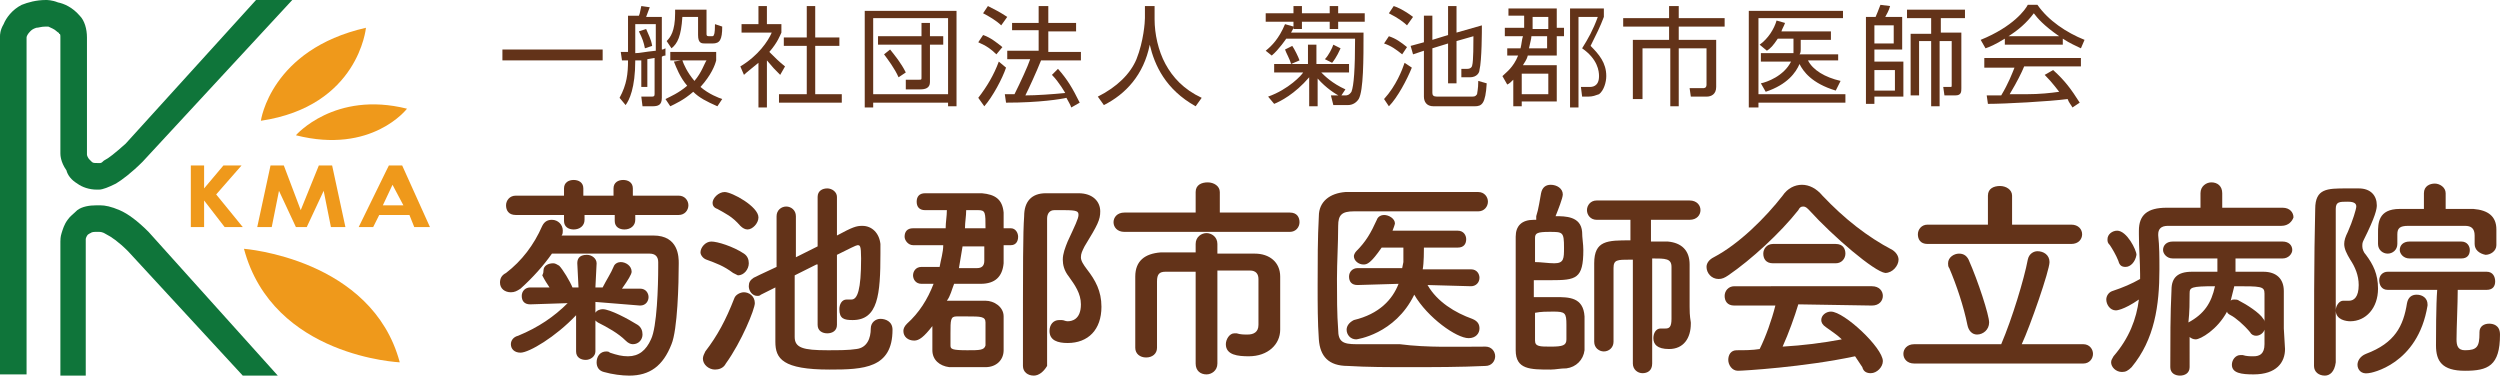
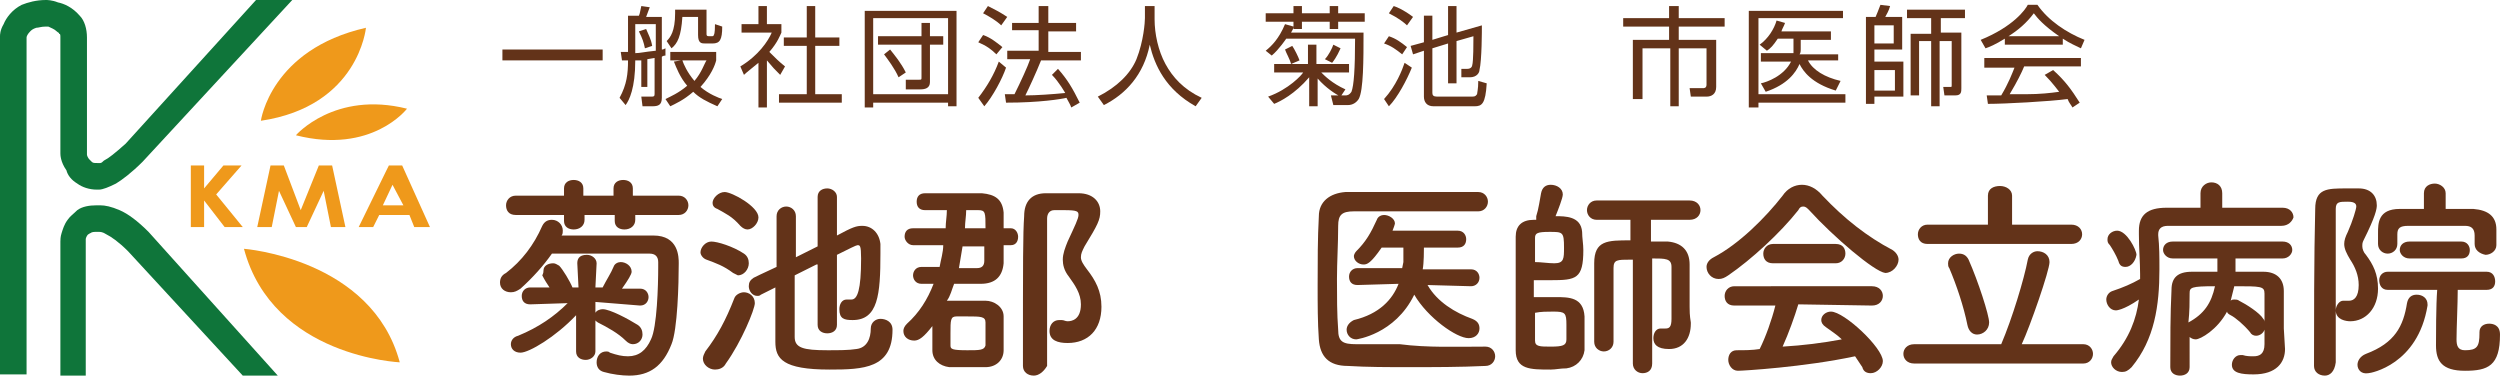
<svg xmlns="http://www.w3.org/2000/svg" version="1.1" id="レイアウト用" x="0px" y="0px" viewBox="0 0 207 31.1" style="enable-background:new 0 0 207 31.1;" xml:space="preserve">
  <style type="text/css">
	.st0{fill:#633319;}
	.st1{fill:#0F753A;}
	.st2{fill:#EF991B;}
</style>
  <g>
    <path class="st0" d="M49.9,4.1V5h-8.3V4.1H49.9z" />
    <path class="st0" d="M53.7,7.2h-0.6V5C53,5,52.7,5,52.6,5c0,2.3-0.5,3.3-0.8,3.7l-0.5-0.6c0.6-1.1,0.7-2,0.7-3.1   c-0.1,0-0.5,0-0.5,0l-0.1-0.7c0.4,0,0.5,0,0.6,0v-3h0.9C53,1.1,53,0.9,53.1,0.5l0.7,0.1c-0.1,0.3-0.2,0.5-0.3,0.8h1.3v2.7   c0.1,0,0.1,0,0.3-0.1v0.6c-0.2,0-0.3,0.1-0.3,0.1v3.4c0,0.6-0.3,0.7-0.8,0.7h-0.8l-0.1-0.8l0.8,0c0.2,0,0.3,0,0.3-0.2v-3   c-0.1,0-0.5,0.1-0.6,0.1V7.2z M52.6,4.4c0.4,0,0.7-0.1,1.7-0.2V2h-1.7V4.4z M53.4,4c-0.1-0.5-0.2-0.8-0.5-1.4l0.6-0.2   c0.2,0.5,0.4,0.8,0.5,1.4L53.4,4z M59.4,8.8c-0.9-0.4-1.5-0.7-2-1.2c-0.8,0.7-1.5,1-1.9,1.2l-0.4-0.6c0.4-0.2,1.1-0.5,1.8-1.1   c-0.6-0.7-0.9-1.5-1.1-2L56.4,5h-0.9V4.3h3.8V5c-0.1,0.4-0.4,1.2-1.3,2.2c0.7,0.6,1.5,0.9,1.8,1L59.4,8.8z M58.5,0.8v2   c0,0.1,0,0.2,0.2,0.2h0.2c0.1,0,0.2,0,0.2-0.1c0.1-0.1,0.1-0.7,0.1-0.9l0.6,0.2c0,1.1-0.2,1.4-0.8,1.4h-0.6c-0.3,0-0.6,0-0.6-0.7   V1.4h-1.3C56.4,3,56.1,3.6,55.6,4l-0.4-0.6c0.3-0.3,0.7-0.8,0.7-2.3V0.8H58.5z M56.5,5c0.1,0.3,0.4,1,1,1.7c0.6-0.7,0.8-1.4,1-1.7   H56.5z" />
    <path class="st0" d="M63.5,8.9h-0.7V5.2c-0.6,0.5-1,0.8-1.2,1l-0.3-0.7c1.5-0.9,2.3-2.1,2.6-2.8h-2.5V2h1.4V0.5h0.7V2h1.2v0.7   c-0.1,0.2-0.3,0.8-1,1.6c0.5,0.5,0.8,0.8,1.3,1.2l-0.4,0.7C64.1,5.7,64,5.6,63.5,5V8.9z M67.5,0.5v2.6h2v0.7h-2v4h2.2v0.7h-5.2V7.8   h2.3v-4h-1.9V3.1h1.9V0.5H67.5z" />
    <path class="st0" d="M79.2,0.8v8h-0.7V8.5h-6.2v0.4h-0.7v-8H79.2z M72.3,1.5v6.3h6.2V1.5H72.3z M72.7,3h3.6V1.9H77V3h1.1v0.7H77   v3.1c0,0.5-0.4,0.6-0.8,0.6h-1.2L75,6.6l1.1,0c0.2,0,0.2,0,0.2-0.2V3.7h-3.6V3z M73.7,4.1c0.4,0.5,0.9,1.1,1.3,1.9l-0.6,0.4   c-0.3-0.7-0.9-1.5-1.2-1.9L73.7,4.1z" />
    <path class="st0" d="M81,8.1c0.7-0.9,1.3-1.9,1.7-3l0.6,0.5C83,6.5,82.2,8,81.5,8.8L81,8.1z M82.5,4.5c-0.4-0.4-0.8-0.7-1.5-1   l0.4-0.6C82,3.1,82.5,3.5,83,3.9L82.5,4.5z M82.9,2.1c-0.4-0.4-1.1-0.8-1.5-1l0.4-0.6c0.4,0.2,1,0.5,1.6,0.9L82.9,2.1z M87.6,5.7   c0.8,0.9,1.2,1.6,1.8,2.8l-0.7,0.4c-0.1-0.3-0.2-0.4-0.4-0.8c-0.4,0.1-2.2,0.4-5,0.4l-0.1-0.7H84c0.5-1,1.1-2.3,1.3-2.9h-1.9V4.2   H86V2.5h-2.2V1.9H86V0.5h0.8v1.4h2.3v0.7h-2.3v1.7h2.7v0.7h-3.3c-0.4,1-1,2.3-1.3,2.9c0.9,0,2.3-0.1,3.3-0.2c0,0-0.5-0.9-1.1-1.5   L87.6,5.7z" />
    <path class="st0" d="M95.6,0.5v1.1c0,1.2,0.3,2.6,0.9,3.7c0.6,1.1,1.5,2.1,3,2.8L99,8.8c-2.5-1.4-3.4-3.4-3.8-5.1   c-0.5,2.5-2,4.1-3.8,5l-0.5-0.7c1.6-0.8,2.7-1.9,3.2-3.1c0.6-1.5,0.7-3.1,0.7-3.4V0.5H95.6z" />
    <path class="st0" d="M104.8,4.2c0.5-0.4,1.1-1,1.6-2.2l0.7,0.2c0,0.2-0.1,0.3-0.2,0.5h6c0,2.2,0,4.8-0.4,5.5   c-0.2,0.3-0.5,0.5-0.9,0.5h-1.2l-0.2-0.8l1.2,0c0.1,0,0.3,0,0.5-0.3c0.2-0.5,0.3-1.9,0.3-4.4h-5.7c0,0-0.6,0.9-1.2,1.4L104.8,4.2z    M107.8,0.5v0.6h2.3V0.5h0.7v0.6h2.2v0.7h-2.2v0.6h-0.7V1.8h-2.3v0.6h-0.7V1.8h-2.3V1.1h2.3V0.5H107.8z M105.5,6V5.3h2.8V3.7h0.7   v1.6h2.7V6h-2.3c0.3,0.3,0.9,0.9,2,1.4l-0.4,0.6c-0.4-0.2-1.2-0.7-1.9-1.5v2.3h-0.7V6.4c-1.2,1.4-2.4,2-2.9,2.2L105,8   c1.7-0.6,2.8-1.8,2.9-2H105.5z M106.9,5.3c-0.1-0.4-0.4-0.9-0.5-1.2l0.6-0.3c0.2,0.3,0.5,0.9,0.6,1.2L106.9,5.3z M109.7,4.9   c0.3-0.3,0.6-0.9,0.7-1.2l0.6,0.3c-0.1,0.2-0.3,0.7-0.7,1.2L109.7,4.9z" />
    <path class="st0" d="M114.6,8.2c1-1.1,1.5-2.4,1.7-3l0.6,0.4c-0.4,1-1.2,2.5-1.9,3.2L114.6,8.2z M116.1,4.5   c-0.5-0.4-0.9-0.7-1.5-0.9l0.4-0.6c0.6,0.2,1,0.5,1.5,0.9L116.1,4.5z M116.5,2.1c-0.2-0.2-0.7-0.6-1.5-1l0.4-0.6   c0.3,0.1,0.8,0.3,1.6,0.9L116.5,2.1z M119.9,2.9V0.5h0.7v2.2l2.1-0.6c0,0.4,0,2.9-0.2,3.7c0,0.2-0.2,0.6-0.8,0.6h-0.7L121,5.7h0.5   c0.3,0,0.4-0.2,0.4-0.3C122,5.1,122,3.5,122,3l-1.4,0.4v3.5h-0.7V3.6L118.6,4v3.7c0,0.2,0.1,0.3,0.4,0.3h2.9c0.3,0,0.3-0.1,0.4-0.2   c0-0.1,0.1-0.4,0.1-1.1l0.7,0.2c-0.1,1.7-0.4,1.9-1,1.9h-3.4c-0.6,0-0.8-0.4-0.8-0.8V4.2l-0.9,0.3l-0.2-0.7l1.1-0.3V1.3h0.7v2   L119.9,2.9z" />
-     <path class="st0" d="M128.9,5.4v3H126v0.4h-0.7V6.6c-0.2,0.2-0.3,0.3-0.5,0.4l-0.4-0.7c0.3-0.3,0.9-0.7,1.3-1.7h-0.9V4h1.1   c0.1-0.4,0.1-0.7,0.2-1h-1.5V2.3h1.6c0-0.4,0-0.8,0-1h-1.3V0.7h4v1.6h0.6V3h-0.6v1.6h-2.4c-0.1,0.4-0.3,0.6-0.4,0.8H128.9z    M128.2,6.1H126v1.7h2.2V6.1z M126.8,3c0,0.2-0.1,0.5-0.2,1h1.5V3H126.8z M126.9,1.4c0,0.2,0,0.5,0,1h1.3v-1H126.9z M132.8,0.7v0.7   c-0.3,0.8-0.6,1.4-1.1,2.4c0.7,0.7,1.3,1.4,1.3,2.5c0,0.5-0.2,1.2-0.6,1.5c-0.3,0.1-0.5,0.2-0.9,0.2h-0.5l-0.1-0.8l0.7,0   c0.2,0,0.8,0,0.8-0.9c0-0.4-0.1-1.4-1.4-2.3c0.5-0.8,0.9-1.5,1.3-2.6h-1.6v7.5h-0.7V0.7H132.8z" />
    <path class="st0" d="M139,0.5v1h3.8v0.7H139v1.1h3.1v3.9c0,0.6-0.4,0.8-0.8,0.8h-1.3l-0.1-0.7l1.1,0c0.1,0,0.3,0,0.3-0.3V4H139v4.8   h-0.7V4H136v4.2h-0.8V3.3h3V2.2h-3.8V1.5h3.8v-1H139z" />
    <path class="st0" d="M152.6,0.8v0.7h-7v6.3h7.2v0.7h-7.2v0.4h-0.8v-8H152.6z M152.2,4.4V5h-2.5c0.4,0.8,1.4,1.4,2.7,1.7L152,7.5   c-2-0.6-2.7-1.6-3-2.2c-0.3,0.7-1,1.7-2.8,2.3l-0.4-0.7c0.5-0.1,1.9-0.6,2.5-1.8h-2.5V4.4h2.7c0-0.1,0-0.2,0-0.5l0-0.7h-1.3   c-0.4,0.6-0.6,0.8-0.9,1l-0.6-0.5c0.7-0.5,1.2-1.3,1.4-2l0.7,0.2c-0.1,0.3-0.2,0.4-0.3,0.7h4.1v0.7h-2.5l0,0.7c0,0.2,0,0.4-0.1,0.5   H152.2z" />
    <path class="st0" d="M155.3,1.4c0.1-0.2,0.2-0.5,0.4-1l0.8,0.1c-0.1,0.4-0.3,0.7-0.4,0.9h1.4v2.7h-2.3v1h2.4v2.9h-2.4v0.6h-0.7V1.4   H155.3z M156.8,2.1h-1.6v1.5h1.6V2.1z M156.9,5.8h-1.7v1.7h1.7V5.8z M158.2,7.9V2.8h1.7V1.5h-2V0.8h4.8v0.7h-2v1.2h1.7v4.6   c0,0.3,0,0.6-0.5,0.6H161l-0.1-0.7l0.6,0c0.1,0,0.1,0,0.1-0.2V3.4h-1v5.4h-0.7V3.4h-1v4.5H158.2z" />
    <path class="st0" d="M170.8,3.7H166V3.2c-0.8,0.5-1.3,0.7-1.6,0.8L164,3.3c2.7-1.1,3.7-2.5,3.9-2.9h0.8c0.9,1.3,2.4,2.3,3.9,2.9   L172.3,4c-0.4-0.2-0.9-0.4-1.5-0.8V3.7z M170,5.8c1,0.9,1.5,1.6,2.2,2.7l-0.6,0.4c-0.1-0.2-0.3-0.4-0.4-0.7   c-1.5,0.2-5.2,0.4-6.6,0.4l-0.1-0.7h1.2c0.6-1,0.9-1.8,1.1-2.3h-2.5V4.8h8v0.7h-4.7c-0.2,0.5-0.6,1.3-1.2,2.3c0.2,0,1.2,0,1.4,0   c1.1,0,2-0.1,2.7-0.2c-0.1-0.1-0.5-0.7-1.2-1.4L170,5.8z M170.5,3c-1.3-0.9-1.8-1.5-2.1-1.9c-0.6,0.8-1.3,1.4-2.1,1.9H170.5z" />
  </g>
  <g>
    <g>
      <g>
        <path class="st1" d="M0,31.1V3l0,0c0-0.1,0-0.5,0.3-1l0,0C0.5,1.5,1,0.8,1.8,0.4l0,0C2.3,0.2,3,0,3.8,0l0,0h0l0,0     c0.1,0,0.5,0,1,0.2l0,0C5.3,0.3,6,0.6,6.6,1.3l0,0c0.4,0.4,0.6,1.1,0.6,1.8l0,0c0,1.8,0,9,0,9.5l0,0c0,0,0,0,0,0l0,0     c0,0,0,0.1,0,0.2l0,0c0,0.1,0.1,0.3,0.2,0.4l0,0c0.1,0.1,0.1,0.1,0.2,0.2l0,0c0.1,0.1,0.2,0.1,0.5,0.1l0,0h0.2     c0.1,0,0.2-0.1,0.3-0.2l0,0c0.4-0.2,0.9-0.6,1.8-1.4l0,0L21.2,0h3L11.8,13.4l0,0c-0.9,0.9-1.7,1.5-2.2,1.8l0,0     c-0.6,0.3-1.1,0.5-1.4,0.5l0,0c-0.1,0-0.2,0-0.2,0l0,0c-0.6,0-1.2-0.2-1.6-0.5l0,0c-0.5-0.3-0.8-0.7-0.9-1.1l0,0     C5,13.4,5,12.8,5,12.7l0,0l0,0v0c0,0,0-7.7,0-9.6l0,0c0-0.2,0-0.3-0.1-0.3l0,0c0-0.1-0.1-0.1-0.2-0.2l0,0C4.5,2.4,4.2,2.3,4,2.2     l0,0c-0.1,0-0.2,0-0.2,0l0,0c-0.4,0-0.6,0.1-0.8,0.1l0,0C2.7,2.4,2.6,2.5,2.5,2.6l0,0C2.3,2.8,2.2,3,2.2,3.1l0,0c0,0,0,0,0,0l0,0     v27.9H0L0,31.1z" />
      </g>
    </g>
    <g>
      <g>
        <path class="st1" d="M10.6,20.8c-0.8-0.8-1.4-1.2-1.8-1.4l0,0c-0.3-0.2-0.5-0.2-0.6-0.2l0,0l0,0H8c-0.2,0-0.4,0-0.5,0.1l0,0     c-0.1,0-0.1,0.1-0.2,0.1l0,0c-0.1,0.1-0.2,0.3-0.2,0.4l0,0c0,0.1,0,0.2,0,0.2l0,0l0,0v11.1H5V20c0,0,0,0,0,0l0,0     c0-0.1,0-0.4,0.1-0.7l0,0c0.1-0.3,0.2-0.7,0.5-1.1l0,0c0.2-0.3,0.5-0.5,0.8-0.8l0,0c0.4-0.3,1-0.4,1.6-0.4l0,0c0.1,0,0.2,0,0.3,0     l0,0c0.4,0,0.9,0.1,1.6,0.4l0,0c0.7,0.3,1.5,0.9,2.4,1.8l0,0l0,0L23,31.1h-2.9L10.6,20.8L10.6,20.8z" />
      </g>
    </g>
    <g>
      <path class="st2" d="M21.6,10c0,0,0.8-5.9,8.7-7.7C30.3,2.3,29.7,8.8,21.6,10z" />
      <path class="st2" d="M24.5,11.2c0,0,3.2-3.7,9.2-2.2C33.7,9,30.8,12.8,24.5,11.2z" />
      <path class="st2" d="M20.2,20.6c0,0,10.6,0.8,12.9,9.4C33.2,30,22.6,29.6,20.2,20.6z" />
      <polygon class="st2" points="20.1,18.8 17.9,16.1 20,13.7 18.5,13.7 16.9,15.6 16.9,13.7 15.8,13.7 15.8,18.8 16.9,18.8     16.9,16.6 18.6,18.8   " />
      <polygon class="st2" points="27.5,13.7 26.4,13.7 24.9,17.4 23.5,13.7 22.4,13.7 21.3,18.8 22.5,18.8 23.1,15.8 24.5,18.8     25.4,18.8 26.8,15.8 27.4,18.8 28.6,18.8   " />
      <path class="st2" d="M34.3,18.8h1.3l-2.3-5.1h-1.1L32,14.1l0,0l-2.3,4.7h1.2l0.5-1h2.5L34.3,18.8z M31.7,17l0.8-1.7l0.9,1.7H31.7z    " />
    </g>
  </g>
  <g>
    <path class="st0" d="M43.1,23.9c-0.3,0.2-0.5,0.3-0.8,0.3c-0.5,0-0.9-0.3-0.9-0.8c0-0.3,0.1-0.6,0.5-0.8c1.3-1,2.3-2.3,3-3.9   c0.2-0.4,0.5-0.5,0.8-0.5c0.5,0,0.9,0.4,0.9,0.9c0,0.1,0,0.3-0.1,0.4c1.6,0,4,0,5.8,0c0.8,0,1.4,0,1.8,0c2.1,0,2.1,1.8,2.1,2.3   c0,1.7-0.1,5.5-0.6,6.7c-0.7,1.8-1.8,2.6-3.5,2.6c-0.6,0-1.4-0.1-2.1-0.3c-0.4-0.1-0.6-0.4-0.6-0.8c0-0.5,0.3-0.9,0.8-0.9   c0.1,0,0.2,0,0.3,0.1c0.6,0.2,1,0.3,1.5,0.3c0.9,0,1.5-0.5,1.9-1.4c0.5-1,0.6-4.4,0.6-6c0-0.1,0-0.3,0-0.4c0-0.5-0.3-0.7-0.7-0.7   c-0.4,0-1.1,0-2,0c-2,0-4.8,0-6.1,0C45,22,44.1,23,43.1,23.9z M52.6,17.8v0.4c0,0.5-0.4,0.8-0.9,0.8c-0.4,0-0.8-0.2-0.8-0.7v-0.5   h-2.5v0.4c0,0.5-0.4,0.8-0.9,0.8c-0.4,0-0.8-0.2-0.8-0.7v-0.5h-4c-0.6,0-0.8-0.4-0.8-0.8c0-0.4,0.3-0.8,0.8-0.8h4v-0.6   c0-0.5,0.4-0.7,0.8-0.7s0.8,0.2,0.8,0.7v0.6h2.5v-0.6c0-0.5,0.4-0.7,0.8-0.7s0.8,0.2,0.8,0.7v0.6h3.8c0.5,0,0.8,0.4,0.8,0.8   c0,0.4-0.3,0.8-0.8,0.8H52.6z M49.3,29.1c0,0.4-0.4,0.7-0.8,0.7c-0.4,0-0.8-0.2-0.8-0.7v0l0-3c-1.7,1.8-3.9,3.1-4.6,3.1   c-0.5,0-0.8-0.3-0.8-0.7c0-0.3,0.2-0.6,0.6-0.7c1.7-0.7,3-1.6,4.1-2.7l-3.1,0.1h0c-0.5,0-0.7-0.3-0.7-0.7c0-0.4,0.3-0.7,0.7-0.7h0   l1.6,0c-0.2-0.3-0.4-0.6-0.6-1C45,22.6,45,22.5,45,22.4c0-0.4,0.4-0.6,0.8-0.6c0.2,0,0.3,0.1,0.5,0.2c0.3,0.3,0.9,1.3,1.1,1.8   l0.5,0l-0.1-2c0-0.3,0.1-0.7,0.8-0.7c0.4,0,0.8,0.3,0.8,0.7v0l-0.1,2l0.6,0c0.3-0.6,0.7-1.2,0.9-1.7c0.1-0.3,0.4-0.4,0.6-0.4   c0.4,0,0.9,0.3,0.9,0.8c0,0.2-0.3,0.7-0.8,1.4l1.5,0h0c0.5,0,0.7,0.4,0.7,0.7c0,0.3-0.2,0.7-0.7,0.7h0L49.3,25l0,0.9   c0.1-0.2,0.4-0.3,0.6-0.3c0.6,0,2.1,0.8,2.9,1.3c0.3,0.2,0.4,0.5,0.4,0.8c0,0.4-0.3,0.8-0.8,0.8c-0.2,0-0.4-0.1-0.6-0.3   c-0.6-0.6-1.5-1.1-2.3-1.5c-0.1-0.1-0.2-0.1-0.2-0.2L49.3,29.1L49.3,29.1z" />
    <path class="st0" d="M60.7,22.6c-0.8-0.6-1.4-0.8-2.2-1.1c-0.3-0.1-0.5-0.4-0.5-0.6c0-0.4,0.4-0.9,0.9-0.9c0.5,0,1.8,0.4,2.7,1   c0.3,0.2,0.4,0.5,0.4,0.8c0,0.5-0.4,1-0.9,1C61.1,22.8,60.9,22.7,60.7,22.6z M59.2,30.6c-0.5,0-1-0.4-1-0.9c0-0.2,0.1-0.4,0.2-0.6   c1-1.3,1.7-2.6,2.4-4.4c0.1-0.3,0.5-0.5,0.8-0.5c0.4,0,0.9,0.3,0.9,0.9c0,0.5-1.1,3.2-2.4,5C59.9,30.5,59.5,30.6,59.2,30.6z    M61.3,18.7c-0.7-0.8-1.2-1-1.9-1.4c-0.3-0.1-0.4-0.3-0.4-0.5c0-0.4,0.5-0.9,1-0.9c0.6,0,2.8,1.2,2.8,2.1c0,0.5-0.5,1-0.9,1   C61.7,19,61.5,18.9,61.3,18.7z M67.6,21.9l-1.8,0.9c0,2.1,0,4.1,0,5.1c0,0.9,0.7,1.1,2.7,1.1c0.9,0,1.8,0,2.4-0.1   c0.9-0.1,1.2-0.9,1.2-1.7c0-0.5,0.4-0.8,0.8-0.8c0.4,0,1,0.2,1,0.9c0,3.2-2.4,3.3-5.2,3.3c-3.9,0-4.5-0.9-4.5-2.3   c0-1.1,0-2.8,0-4.5l-1.2,0.6c-0.1,0.1-0.2,0.1-0.3,0.1c-0.4,0-0.7-0.4-0.7-0.8c0-0.3,0.1-0.5,0.4-0.7c0,0,0.8-0.4,1.9-0.9   c0-1.7,0-3.2,0-4.2c0-0.5,0.4-0.8,0.8-0.8c0.4,0,0.8,0.3,0.8,0.8v0c0,0.8,0,2,0,3.4c0.6-0.3,1.2-0.6,1.8-0.9v-4.1   c0-0.5,0.4-0.7,0.8-0.7c0.4,0,0.8,0.3,0.8,0.7v3.2c1.3-0.7,1.6-0.8,2.1-0.8c0.8,0,1.4,0.6,1.5,1.5c0,0.2,0,0.5,0,0.8   c0,3.4-0.2,5.5-2.3,5.5c-0.7,0-1.1-0.1-1.1-0.9c0-0.4,0.2-0.8,0.6-0.8c0.1,0,0.1,0,0.2,0c0.1,0,0.2,0,0.2,0c0.5,0,0.8-0.8,0.8-3.4   c0-1.1-0.1-1.1-0.3-1.1c-0.1,0-0.7,0.3-1.7,0.8v5.8c0,0.5-0.4,0.7-0.8,0.7c-0.4,0-0.8-0.2-0.8-0.7V21.9z" />
    <path class="st0" d="M83.1,20.4c0,0.5,0,1,0,1.4c-0.1,1.1-0.7,1.7-1.9,1.7c-0.6,0-1.4,0-2.2,0c-0.2,0.5-0.3,1-0.6,1.4   c0,0,0.1,0,0.1,0c0.4,0,0.9,0,1.4,0c0.6,0,1.2,0,1.7,0c0.7,0,1.5,0.5,1.5,1.3c0,0.4,0,0.9,0,1.4c0,0.5,0,1,0,1.4   c0,0.8-0.6,1.4-1.5,1.4c-0.4,0-1,0-1.5,0c-0.6,0-1.1,0-1.5,0c-0.8-0.1-1.4-0.6-1.4-1.4c0-0.7,0-1.4,0-2c-0.7,0.9-1.1,1.2-1.5,1.2   c-0.5,0-0.9-0.3-0.9-0.8c0-0.2,0.1-0.4,0.3-0.6c1-0.9,1.7-2,2.2-3.3c-0.4,0-0.8,0-1,0c-0.5,0-0.7-0.4-0.7-0.7s0.2-0.7,0.7-0.7h0   c0.4,0,0.9,0,1.5,0c0.1-0.6,0.3-1.2,0.3-1.8h-2.5c-0.4,0-0.7-0.4-0.7-0.7c0-0.4,0.2-0.7,0.7-0.7h2.7c0-0.5,0.1-1,0.1-1.5h-1.8   c-0.5,0-0.7-0.3-0.7-0.7c0-0.4,0.2-0.7,0.7-0.7c0.6,0,1.7,0,2.7,0c0.8,0,1.5,0,2,0c1.1,0.1,1.7,0.5,1.8,1.6c0,0.4,0,0.8,0,1.3h0.6   c0.4,0,0.6,0.4,0.6,0.7c0,0.4-0.2,0.7-0.6,0.7H83.1z M81.6,27.7c0-0.3,0-0.7,0-1c0-0.5-0.4-0.5-1.5-0.5c-0.3,0-0.6,0-0.9,0   c-0.5,0-0.5,0.3-0.5,1.4c0,0.3,0,0.7,0,1c0,0.3,0.1,0.4,1.4,0.4c1,0,1.4,0,1.5-0.4C81.6,28.4,81.6,28.1,81.6,27.7z M79.7,20.4   c-0.1,0.6-0.2,1.2-0.3,1.8c0.6,0,1.1,0,1.5,0c0.4,0,0.6-0.2,0.6-0.6c0-0.3,0-0.8,0-1.2H79.7z M81.6,18.9c0-1.3,0-1.5-0.6-1.5h-1   c0,0.5-0.1,1-0.1,1.5H81.6z M85.6,31.1c-0.5,0-0.9-0.3-0.9-0.8c0-9,0-10.9,0.1-12.4c0-1.2,0.6-1.9,1.8-1.9c0.5,0,1,0,1.5,0   c0.4,0,0.8,0,1.2,0c1.2,0,1.8,0.7,1.8,1.5c0,0.7-0.2,1.1-1.3,2.9c-0.2,0.4-0.3,0.6-0.3,0.9c0,0.3,0.2,0.6,0.5,1   c0.7,0.9,1.2,1.8,1.2,3.1c0,1.9-1.1,3-2.8,3c-0.8,0-1.5-0.2-1.5-1c0-0.5,0.3-0.9,0.8-0.9c0.1,0,0.1,0,0.2,0c0.2,0,0.3,0.1,0.5,0.1   c0.3,0,1.1-0.1,1.1-1.4c0-0.9-0.5-1.6-1-2.3c-0.4-0.5-0.5-1-0.5-1.4c0-0.5,0.2-1,0.4-1.5c0.6-1.3,0.9-1.9,0.9-2.2   c0-0.3-0.1-0.4-1.2-0.4c-0.3,0-0.5,0-0.8,0c-0.4,0-0.6,0.3-0.6,0.7c0,1.1,0,2.2,0,3.3c0,2.4,0,4.9,0,7.4c0,0.5,0,1,0,1.5   C86.4,30.8,86,31.1,85.6,31.1z" />
-     <path class="st0" d="M99.9,19.2l-6.8,0c-0.6,0-0.9-0.4-0.9-0.8c0-0.4,0.3-0.8,0.9-0.8l5.9,0l0-1.7c0-0.6,0.5-0.8,1-0.8   c0.5,0,1,0.3,1,0.8l0,1.7l5.8,0c0.6,0,0.8,0.4,0.8,0.8c0,0.4-0.3,0.8-0.8,0.8L99.9,19.2z M99,22.5c-1,0-2,0-2.5,0   c-0.5,0-0.7,0.2-0.7,0.8c0,0.7,0,1.6,0,2.6c0,1,0,2.1,0,2.9v0c0,0.5-0.4,0.8-0.9,0.8s-0.9-0.3-0.9-0.8c0-0.3,0-0.7,0-1.1   c0-1.6,0-3.5,0-4.8c0-1.3,0.8-1.9,2.1-2c0.7,0,1.7,0,2.9,0v-0.7c0-0.6,0.5-0.9,0.9-0.9c0.4,0,0.9,0.3,0.9,0.9V21c1.2,0,2.3,0,3.1,0   c1.2,0,2.1,0.7,2.1,1.9c0,0.6,0,1.2,0,1.7c0,0.5,0,1,0,1.2c0,0.3,0,0.7,0,1.4c0,0,0,0,0,0.1c0,1.2-1,2.2-2.6,2.2   c-0.9,0-1.9-0.1-1.9-1c0-0.4,0.3-0.9,0.7-0.9c0.1,0,0.1,0,0.2,0c0.3,0.1,0.6,0.1,0.9,0.1c0.5,0,0.9-0.2,0.9-0.8c0,0,0-2.6,0-3.8   c0-0.4-0.2-0.7-0.7-0.7c-0.6,0-1.6,0-2.7,0v7.7c0,0.6-0.5,0.9-0.9,0.9c-0.5,0-0.9-0.3-0.9-0.9L99,22.5z" />
    <path class="st0" d="M123,28.7c0.5,0,0.8,0.4,0.8,0.8c0,0.4-0.3,0.8-0.8,0.8c-2.1,0.1-4.2,0.1-6.4,0.1c-1.7,0-3.4,0-5-0.1   c-1.6,0-2.3-0.8-2.4-2.2c-0.1-1.4-0.1-2.9-0.1-4.5c0-1.9,0-3.9,0.1-5.7c0-1.2,0.9-1.9,2.2-2c1.6,0,3.5,0,5.4,0c1.9,0,3.9,0,5.6,0   c0.5,0,0.8,0.4,0.8,0.8c0,0.4-0.3,0.8-0.8,0.8c-2.3,0-5.1,0-7.5,0c-1,0-2,0-2.8,0c-1,0-1.3,0.3-1.3,1.2c0,1.5-0.1,3-0.1,4.4   s0,2.9,0.1,4.2c0,1,0.4,1.2,1.5,1.2c1.1,0,2.3,0,3.6,0C118.2,28.8,120.6,28.7,123,28.7L123,28.7z M121.8,23.7l-3.6-0.1   c0.8,1.4,2.3,2.3,3.7,2.8c0.5,0.2,0.6,0.5,0.6,0.8c0,0.4-0.3,0.8-0.9,0.8c-1,0-3.4-1.7-4.5-3.6c-1.6,3.3-4.8,3.7-4.8,3.7   c-0.5,0-0.8-0.4-0.8-0.8c0-0.3,0.2-0.6,0.6-0.8c2.1-0.5,3.2-1.7,3.7-3l-3.4,0.1h0c-0.5,0-0.7-0.3-0.7-0.7s0.3-0.7,0.7-0.7h3.7   l0.1-0.5c0-0.4,0-0.8,0-1.2h-1.8c-0.9,1.3-1.2,1.4-1.5,1.4c-0.4,0-0.8-0.3-0.8-0.7c0-0.1,0.1-0.3,0.2-0.4c0.8-0.8,1.2-1.5,1.7-2.6   c0.1-0.3,0.4-0.4,0.6-0.4c0.4,0,0.9,0.3,0.9,0.7c0,0,0,0.1-0.2,0.6h5.4c0.5,0,0.7,0.4,0.7,0.7c0,0.4-0.2,0.7-0.7,0.7h-2.8   c0,0.2,0,1.3-0.1,1.8h4c0.5,0,0.7,0.4,0.7,0.7C122.5,23.4,122.2,23.7,121.8,23.7L121.8,23.7z" />
    <path class="st0" d="M127.2,17.9c0.2-0.6,0.3-1.4,0.4-1.9c0.1-0.5,0.4-0.7,0.8-0.7c0.5,0,1,0.3,1,0.8c0,0.3-0.4,1.3-0.6,1.8   c0.8,0,2.1,0,2.2,1.3c0,0.5,0.1,1,0.1,1.5c0,2.4-0.6,2.5-2.7,2.5c-0.5,0-0.9,0-1.4,0c0,0,0,0,0,1.4c0.5,0,1.2,0,1.8,0   c1.1,0,2.3,0,2.4,1.6c0,0.4,0,0.9,0,1.4c0,0.5,0,0.9,0,1.4c-0.1,0.8-0.7,1.4-1.5,1.5c-0.5,0-0.9,0.1-1.3,0.1c-1.7,0-2.9,0-2.9-1.6   c0-1.2,0-2.9,0-4.7c0-1.8,0-3.5,0-4.7c0-0.9,0.5-1.4,1.5-1.4H127.2z M127.1,21.7c0.5,0,1.1,0.1,1.6,0.1c0.8,0,0.8-0.4,0.8-1.3   c0-1.3-0.1-1.3-1.2-1.3c-1,0-1.2,0.1-1.2,0.5V21.7z M127.1,28.2c0,0.5,0.4,0.5,1.3,0.5c1,0,1.3-0.1,1.3-0.6c0-0.3,0-0.7,0-1.2   c0-1-0.1-1.1-1.1-1.1c-0.5,0-1,0-1.5,0.1V28.2z M135,21.5c-1.1,0-1.4,0-1.4,0.7c0,0.8,0,1.8,0,2.9c0,1.1,0,2.2,0,3.2v0   c0,0.5-0.4,0.8-0.8,0.8c-0.4,0-0.8-0.3-0.8-0.8c0-1,0-2.1,0-3.3c0-1.1,0-2.2,0-3.2c0-1.9,1.1-1.9,3-1.9v-1.7h-2.8   c-0.5,0-0.8-0.4-0.8-0.8c0-0.4,0.3-0.8,0.8-0.8h7.7c0.6,0,0.9,0.4,0.9,0.8c0,0.4-0.3,0.8-0.9,0.8h-3.2V20c0.5,0,1,0,1.4,0   c1.1,0.1,1.8,0.7,1.8,1.9c0,0,0,0,0,3.5c0,0.3,0,0.7,0.1,1.3c0,0,0,0.1,0,0.1c0,1.2-0.6,2.1-1.8,2.1c-1,0-1.3-0.4-1.3-0.9   c0-0.4,0.2-0.8,0.6-0.8c0,0,0.1,0,0.1,0c0.1,0,0.2,0,0.3,0c0.3,0,0.5-0.1,0.5-0.8c0,0,0-2.9,0-4.3c0-0.7-0.5-0.7-1.6-0.7l0,8.7   c0,0.6-0.4,0.8-0.8,0.8c-0.4,0-0.8-0.3-0.8-0.8V21.5z" />
    <path class="st0" d="M149.8,17.4c-0.2-0.2-0.3-0.3-0.5-0.3s-0.3,0.1-0.4,0.3c-1.5,1.9-3.9,4.1-5.8,5.4c-0.3,0.2-0.5,0.3-0.8,0.3   c-0.6,0-1-0.5-1-1c0-0.3,0.2-0.6,0.6-0.8c2.1-1.1,4.3-3.3,5.7-5.1c0.4-0.6,1-0.9,1.6-0.9c0.6,0,1.2,0.3,1.7,0.9   c1.8,1.9,3.7,3.4,5.8,4.5c0.3,0.2,0.5,0.5,0.5,0.8c0,0.5-0.5,1.1-1.1,1.1C155.2,22.5,151.8,19.6,149.8,17.4z M148.9,25.2   c-0.3,1-0.8,2.4-1.3,3.5c1.7-0.1,3.3-0.3,4.9-0.6c-0.4-0.4-0.9-0.7-1.3-1c-0.3-0.2-0.4-0.4-0.4-0.6c0-0.4,0.4-0.7,0.8-0.7   c1.1,0,4.3,3,4.3,4.1c0,0.5-0.5,1-1,1c-0.3,0-0.6-0.1-0.7-0.5c-0.2-0.3-0.4-0.6-0.6-0.9c-4.2,0.9-9.3,1.2-9.7,1.2   c-0.5,0-0.8-0.5-0.8-0.9c0-0.4,0.2-0.8,0.7-0.8c0.6,0,1.3,0,1.9-0.1c0.5-1,1-2.4,1.3-3.6l-3.4,0c-0.6,0-0.8-0.4-0.8-0.8   c0-0.4,0.3-0.8,0.8-0.8H155c0.6,0,0.9,0.4,0.9,0.8c0,0.4-0.3,0.8-0.9,0.8L148.9,25.2z M146.8,21.8c-0.6,0-0.8-0.4-0.8-0.8   c0-0.4,0.3-0.8,0.8-0.8h5.2c0.6,0,0.8,0.4,0.8,0.8c0,0.4-0.3,0.8-0.8,0.8H146.8z" />
    <path class="st0" d="M158.5,30.1c-0.6,0-0.9-0.4-0.9-0.8c0-0.4,0.3-0.8,0.9-0.8h7.2c0.9-2.1,1.9-5.4,2.2-7c0.1-0.5,0.5-0.7,0.8-0.7   c0.5,0,1,0.3,1,0.9c0,0.7-1.6,5.3-2.3,6.8h5.1c0.5,0,0.8,0.4,0.8,0.8s-0.3,0.8-0.8,0.8H158.5z M159.6,20.2c-0.6,0-0.8-0.4-0.8-0.8   c0-0.4,0.3-0.8,0.8-0.8l5,0l0-2.4c0-0.6,0.5-0.8,1-0.8c0.5,0,1,0.3,1,0.8l0,2.4l4.9,0c0.6,0,0.9,0.4,0.9,0.8c0,0.4-0.3,0.8-0.9,0.8   H159.6z M162.9,26.9c-0.3-1.5-0.9-3.3-1.5-4.7c-0.1-0.1-0.1-0.3-0.1-0.4c0-0.5,0.5-0.8,0.9-0.8c0.3,0,0.6,0.1,0.8,0.5   c0.8,1.8,1.7,4.6,1.7,5.2c0,0.6-0.5,1-1,1C163.3,27.7,163,27.4,162.9,26.9z" />
    <path class="st0" d="M188.9,18.7c-1.5,0-3.5,0-5.4,0c-1.5,0-3,0-4,0c-0.6,0-0.8,0.3-0.8,0.7c0,0,0,0.1,0,0.1   c0.1,0.9,0.1,1.8,0.1,2.8c0,3-0.4,5.8-2.3,8.1c-0.3,0.3-0.5,0.4-0.8,0.4c-0.5,0-0.9-0.4-0.9-0.8c0-0.2,0.1-0.3,0.2-0.5   c1.3-1.5,1.9-3.1,2.1-4.7c-1.3,0.9-1.9,0.9-1.9,0.9c-0.5,0-0.8-0.5-0.8-0.9c0-0.3,0.2-0.6,0.5-0.7c0.9-0.3,1.6-0.6,2.3-1   c0-0.1,0-0.3,0-0.4c0-1-0.1-2.1-0.1-3.3c0-0.1,0-0.2,0-0.3c0-1.3,0.7-1.9,2.3-1.9c0.8,0,1.8,0,2.8,0v-1.2c0-0.6,0.5-0.9,0.9-0.9   c0.5,0,0.9,0.3,0.9,0.9v1.2c1.8,0,3.6,0,5,0c0.6,0,0.9,0.4,0.9,0.8C189.8,18.3,189.5,18.7,188.9,18.7L188.9,18.7z M176,22.1   c-0.3,0-0.5-0.1-0.6-0.5c-0.2-0.5-0.5-1-0.7-1.3c-0.2-0.2-0.2-0.3-0.2-0.5c0-0.4,0.4-0.7,0.8-0.7c0.8,0,1.6,1.6,1.6,2   C176.8,21.7,176.4,22.1,176,22.1z M181.3,30.4c0,0.5-0.4,0.7-0.8,0.7c-0.4,0-0.8-0.2-0.8-0.7c0-2.2,0-4.4,0.1-6.4   c0-1,0.5-1.5,1.7-1.5c0.6,0,1.4,0,2.1,0v-1.1h-3.7c-0.5,0-0.8-0.4-0.8-0.7c0-0.4,0.3-0.7,0.8-0.7h9.1c0.5,0,0.8,0.3,0.8,0.7   c0,0.3-0.3,0.7-0.8,0.7h-3.9c0,0.4,0,0.8,0,1.1c0.8,0,1.6,0,2.3,0c1.1,0,1.7,0.6,1.7,1.6c0,0.4,0,0.8,0,1.1c0,0.8,0,1.4,0,1.8   c0,0.1,0,0.2,0,0.2c0,0.2,0.1,1.5,0.1,1.7c0,1.1-0.7,2.1-2.6,2.1c-1,0-1.8-0.1-1.8-0.8c0-0.4,0.3-0.8,0.7-0.8c0.1,0,0.1,0,0.2,0   c0.3,0.1,0.6,0.1,0.9,0.1c0.5,0,0.9-0.2,0.9-1c0,0,0-0.5,0-1.2c-0.1,0.3-0.4,0.5-0.7,0.5c-0.2,0-0.4-0.1-0.5-0.3   c-0.5-0.6-1.2-1.2-1.6-1.4c-0.2-0.1-0.3-0.2-0.3-0.3c-0.8,1.5-2.2,2.3-2.6,2.3c-0.2,0-0.4-0.1-0.5-0.2   C181.3,30.4,181.3,30.4,181.3,30.4L181.3,30.4z M181.3,24.3c0,0.7,0,1.5-0.1,2.4c1.3-0.7,1.9-1.6,2.2-3   C181.4,23.7,181.3,23.8,181.3,24.3z M187.5,24.3c0-0.6-0.3-0.6-2.5-0.6c-0.1,0.4-0.2,0.8-0.3,1.2c0.1-0.1,0.2-0.1,0.3-0.1   c0.1,0,0.3,0,0.4,0.1c0.6,0.3,1.7,1,2,1.5c0.1,0.1,0.1,0.2,0.1,0.3C187.5,25.8,187.5,25,187.5,24.3z" />
    <path class="st0" d="M192.5,31.1c-0.5,0-0.9-0.3-0.9-0.8c0-3.3,0-9.2,0.1-13c0-1.7,1-1.7,2.6-1.7c0.3,0,0.7,0,1,0   c1,0,1.5,0.6,1.5,1.4c0,0.3-0.1,0.9-1.1,2.9c-0.1,0.2-0.1,0.3-0.1,0.5c0,0.2,0.1,0.5,0.3,0.7c0.6,0.8,1,1.6,1,2.8   c0,1.6-1,2.7-2.3,2.7c-0.3,0-1.2-0.1-1.2-0.9c0-0.4,0.3-0.8,0.6-0.8c0.1,0,0.1,0,0.2,0c0.1,0,0.2,0,0.3,0c0.4,0,0.8-0.3,0.8-1.3   c0-0.8-0.3-1.5-0.7-2.1c-0.3-0.5-0.5-0.9-0.5-1.3c0-0.3,0.1-0.6,0.3-1c0.4-0.9,0.7-1.9,0.7-2.1c0-0.2-0.1-0.4-0.7-0.4   c-0.7,0-1,0-1,0.6c0,1.7,0,3.8,0,6c0,5.6,0,6.4,0,6.7C193.3,30.8,192.9,31.1,192.5,31.1z M195.2,30.2c0-0.3,0.2-0.7,0.7-0.9   c2.4-0.9,3.1-2.3,3.4-4.2c0.1-0.5,0.4-0.7,0.8-0.7c0.5,0,0.9,0.3,0.9,0.8c0,0,0,0.1,0,0.1c-0.8,4.9-4.7,5.6-4.9,5.6   C195.5,31,195.2,30.6,195.2,30.2z M204.9,20.2v-0.7c0-0.6-0.3-0.8-0.8-0.8c-0.7,0-1.6,0-2.4,0c-0.8,0-1.7,0-2.3,0   c-0.7,0-0.9,0.2-0.9,0.7v0.8c0,0.5-0.4,0.8-0.8,0.8s-0.8-0.3-0.8-0.8c0-0.2,0-0.6,0-0.9c0-0.8,0-2,1.8-2c0.6,0,1.3,0,2,0l0-1.3v0   c0-0.6,0.5-0.8,0.9-0.8c0.4,0,0.9,0.3,0.9,0.8v0l0,1.3c0.8,0,1.6,0,2.3,0c1.2,0.1,1.9,0.6,1.9,1.7c0,1.3,0,1.3,0,1.3   c0,0.5-0.5,0.8-0.9,0.8C205.3,21,204.9,20.7,204.9,20.2L204.9,20.2z M205.3,27.5c0-0.5,0.4-0.7,0.8-0.7c0.3,0,0.9,0.1,0.9,0.9   c0,2.6-1,3-2.9,3c-1.9,0-2.4-0.8-2.4-2.1c0-0.6,0-3.4,0.1-4.6l-4.1,0c-0.5,0-0.7-0.4-0.7-0.8c0-0.4,0.3-0.7,0.7-0.7h8.2   c0.5,0,0.7,0.4,0.7,0.8c0,0.4-0.2,0.7-0.7,0.7h0l-2.4,0c0,1.1-0.1,3.2-0.1,4.1c0,0.5,0.1,0.9,0.7,0.9c1,0,1.2-0.3,1.2-1.4   C205.3,27.7,205.3,27.6,205.3,27.5L205.3,27.5z M199.5,21.4c-0.5,0-0.8-0.4-0.8-0.7c0-0.4,0.3-0.7,0.8-0.7h4.3   c0.5,0,0.7,0.4,0.7,0.7c0,0.4-0.2,0.7-0.7,0.7H199.5z" />
  </g>
</svg>